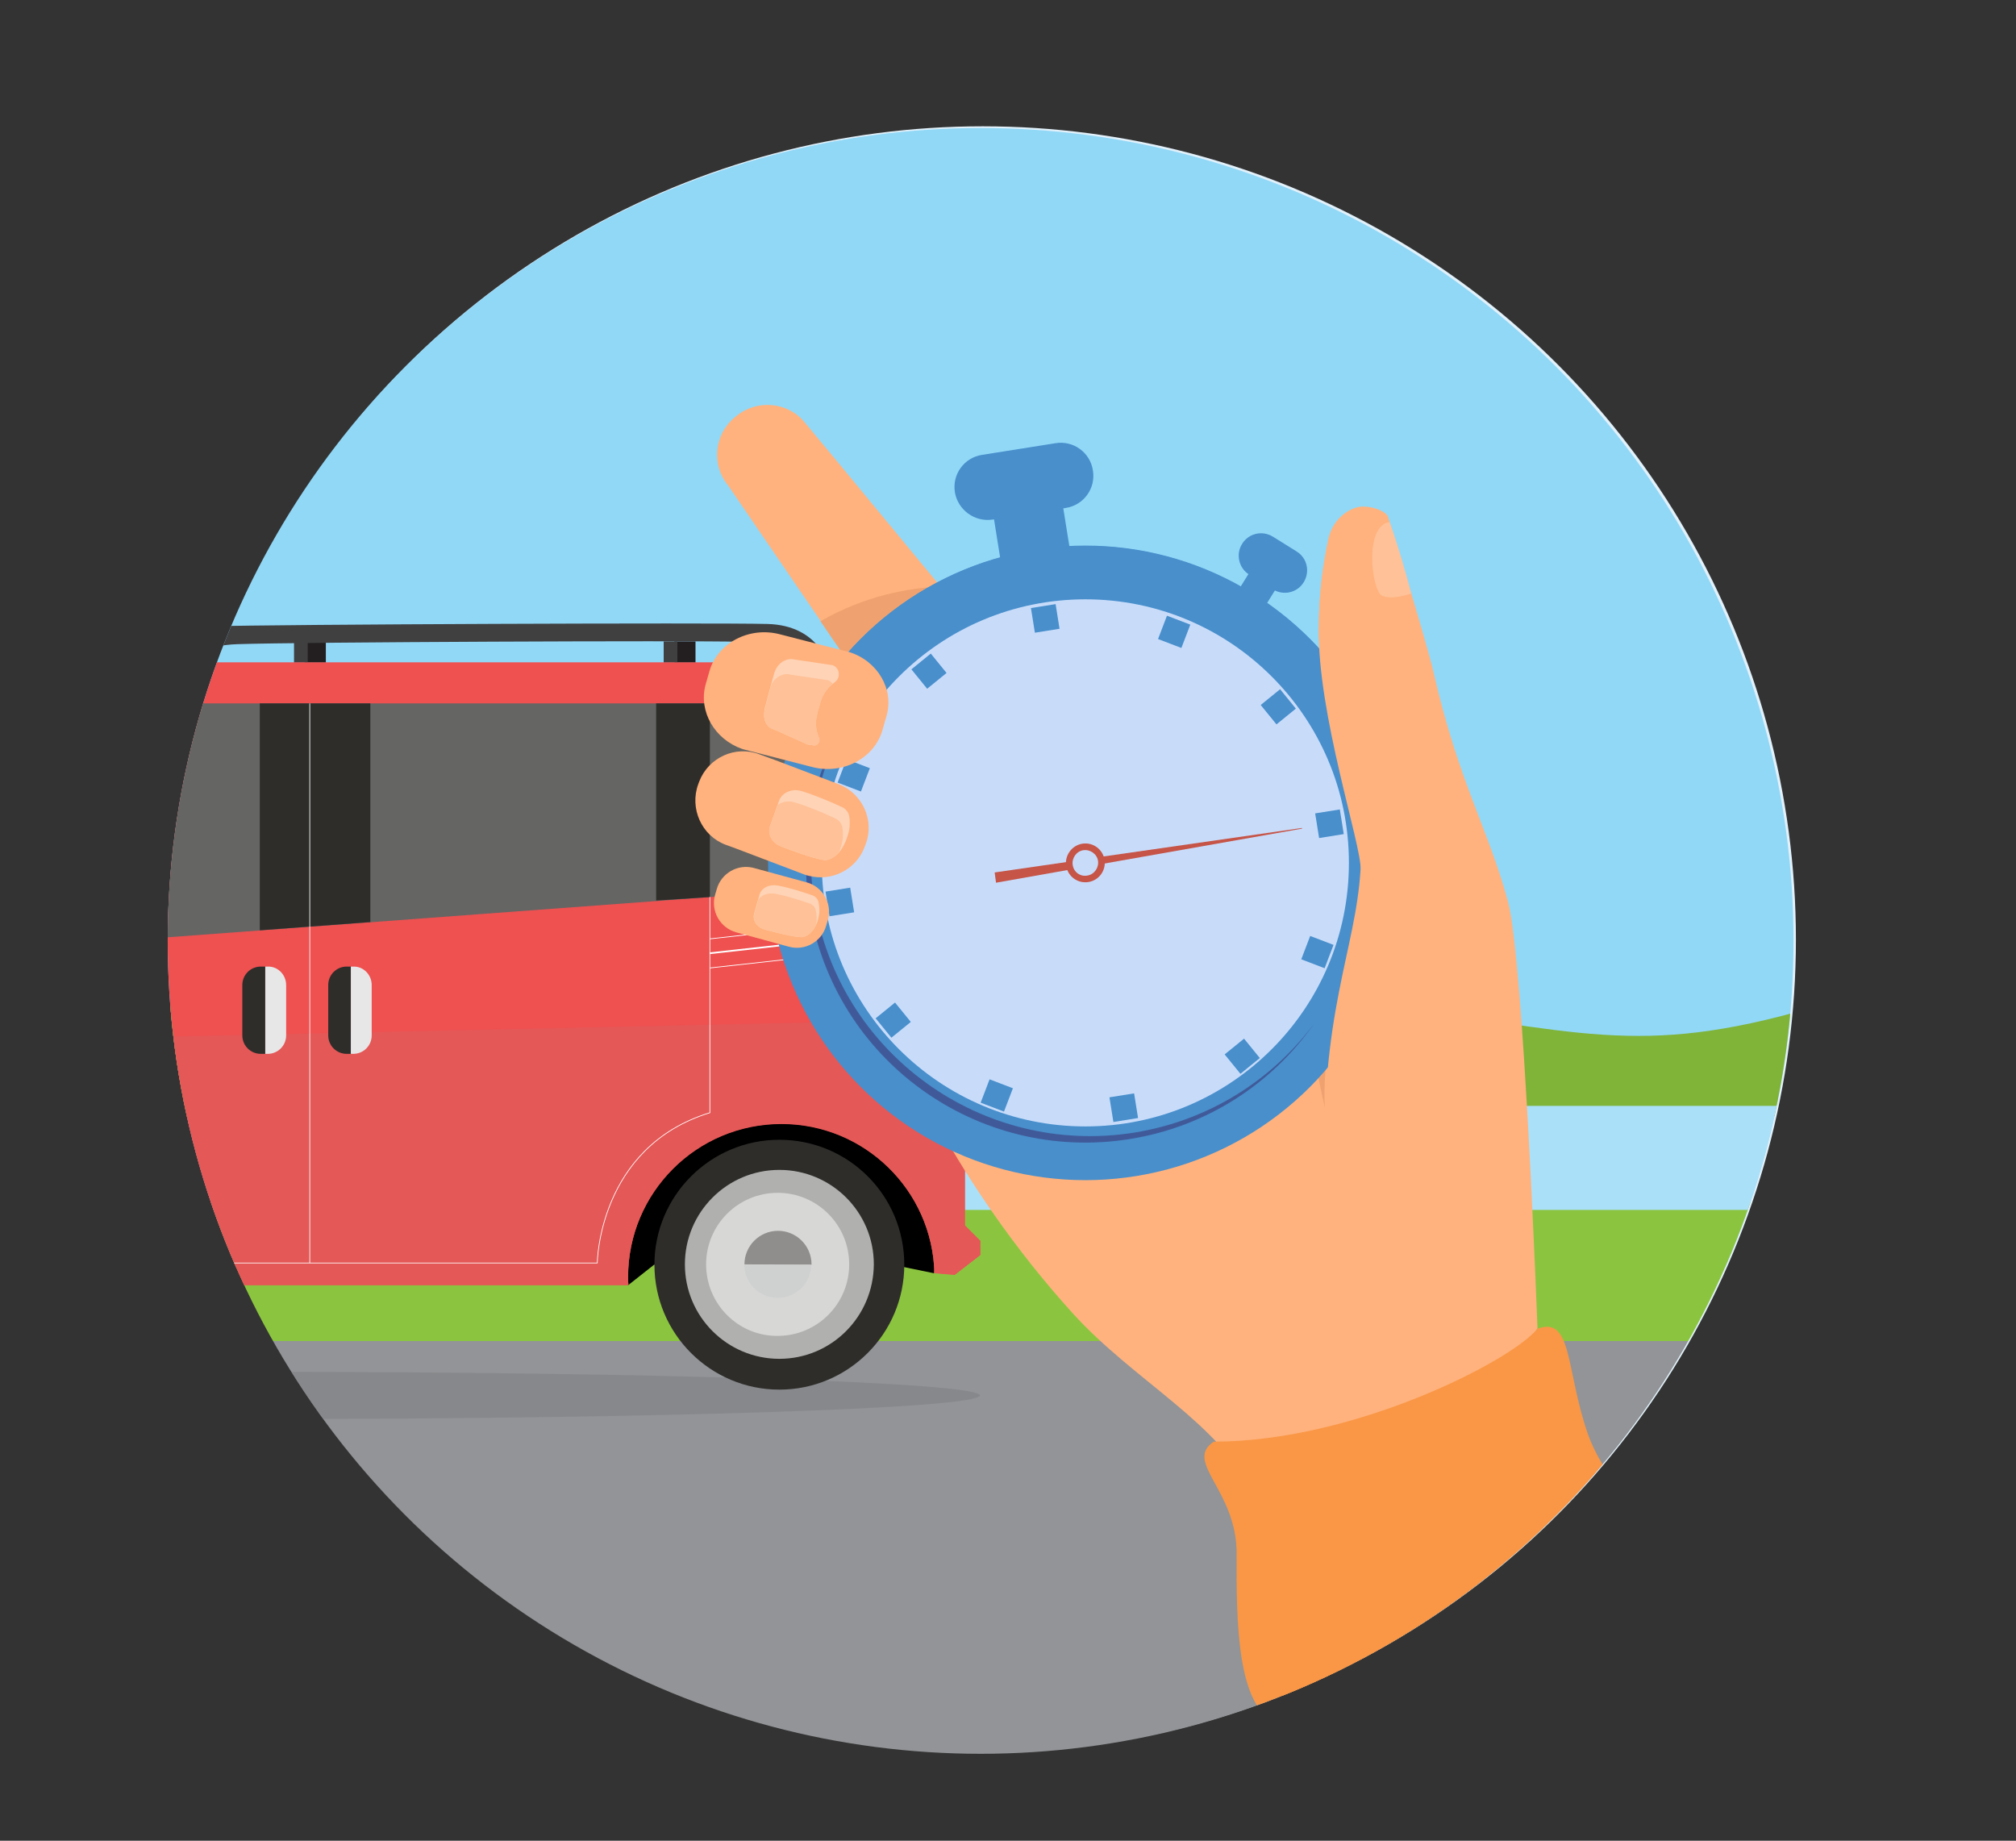
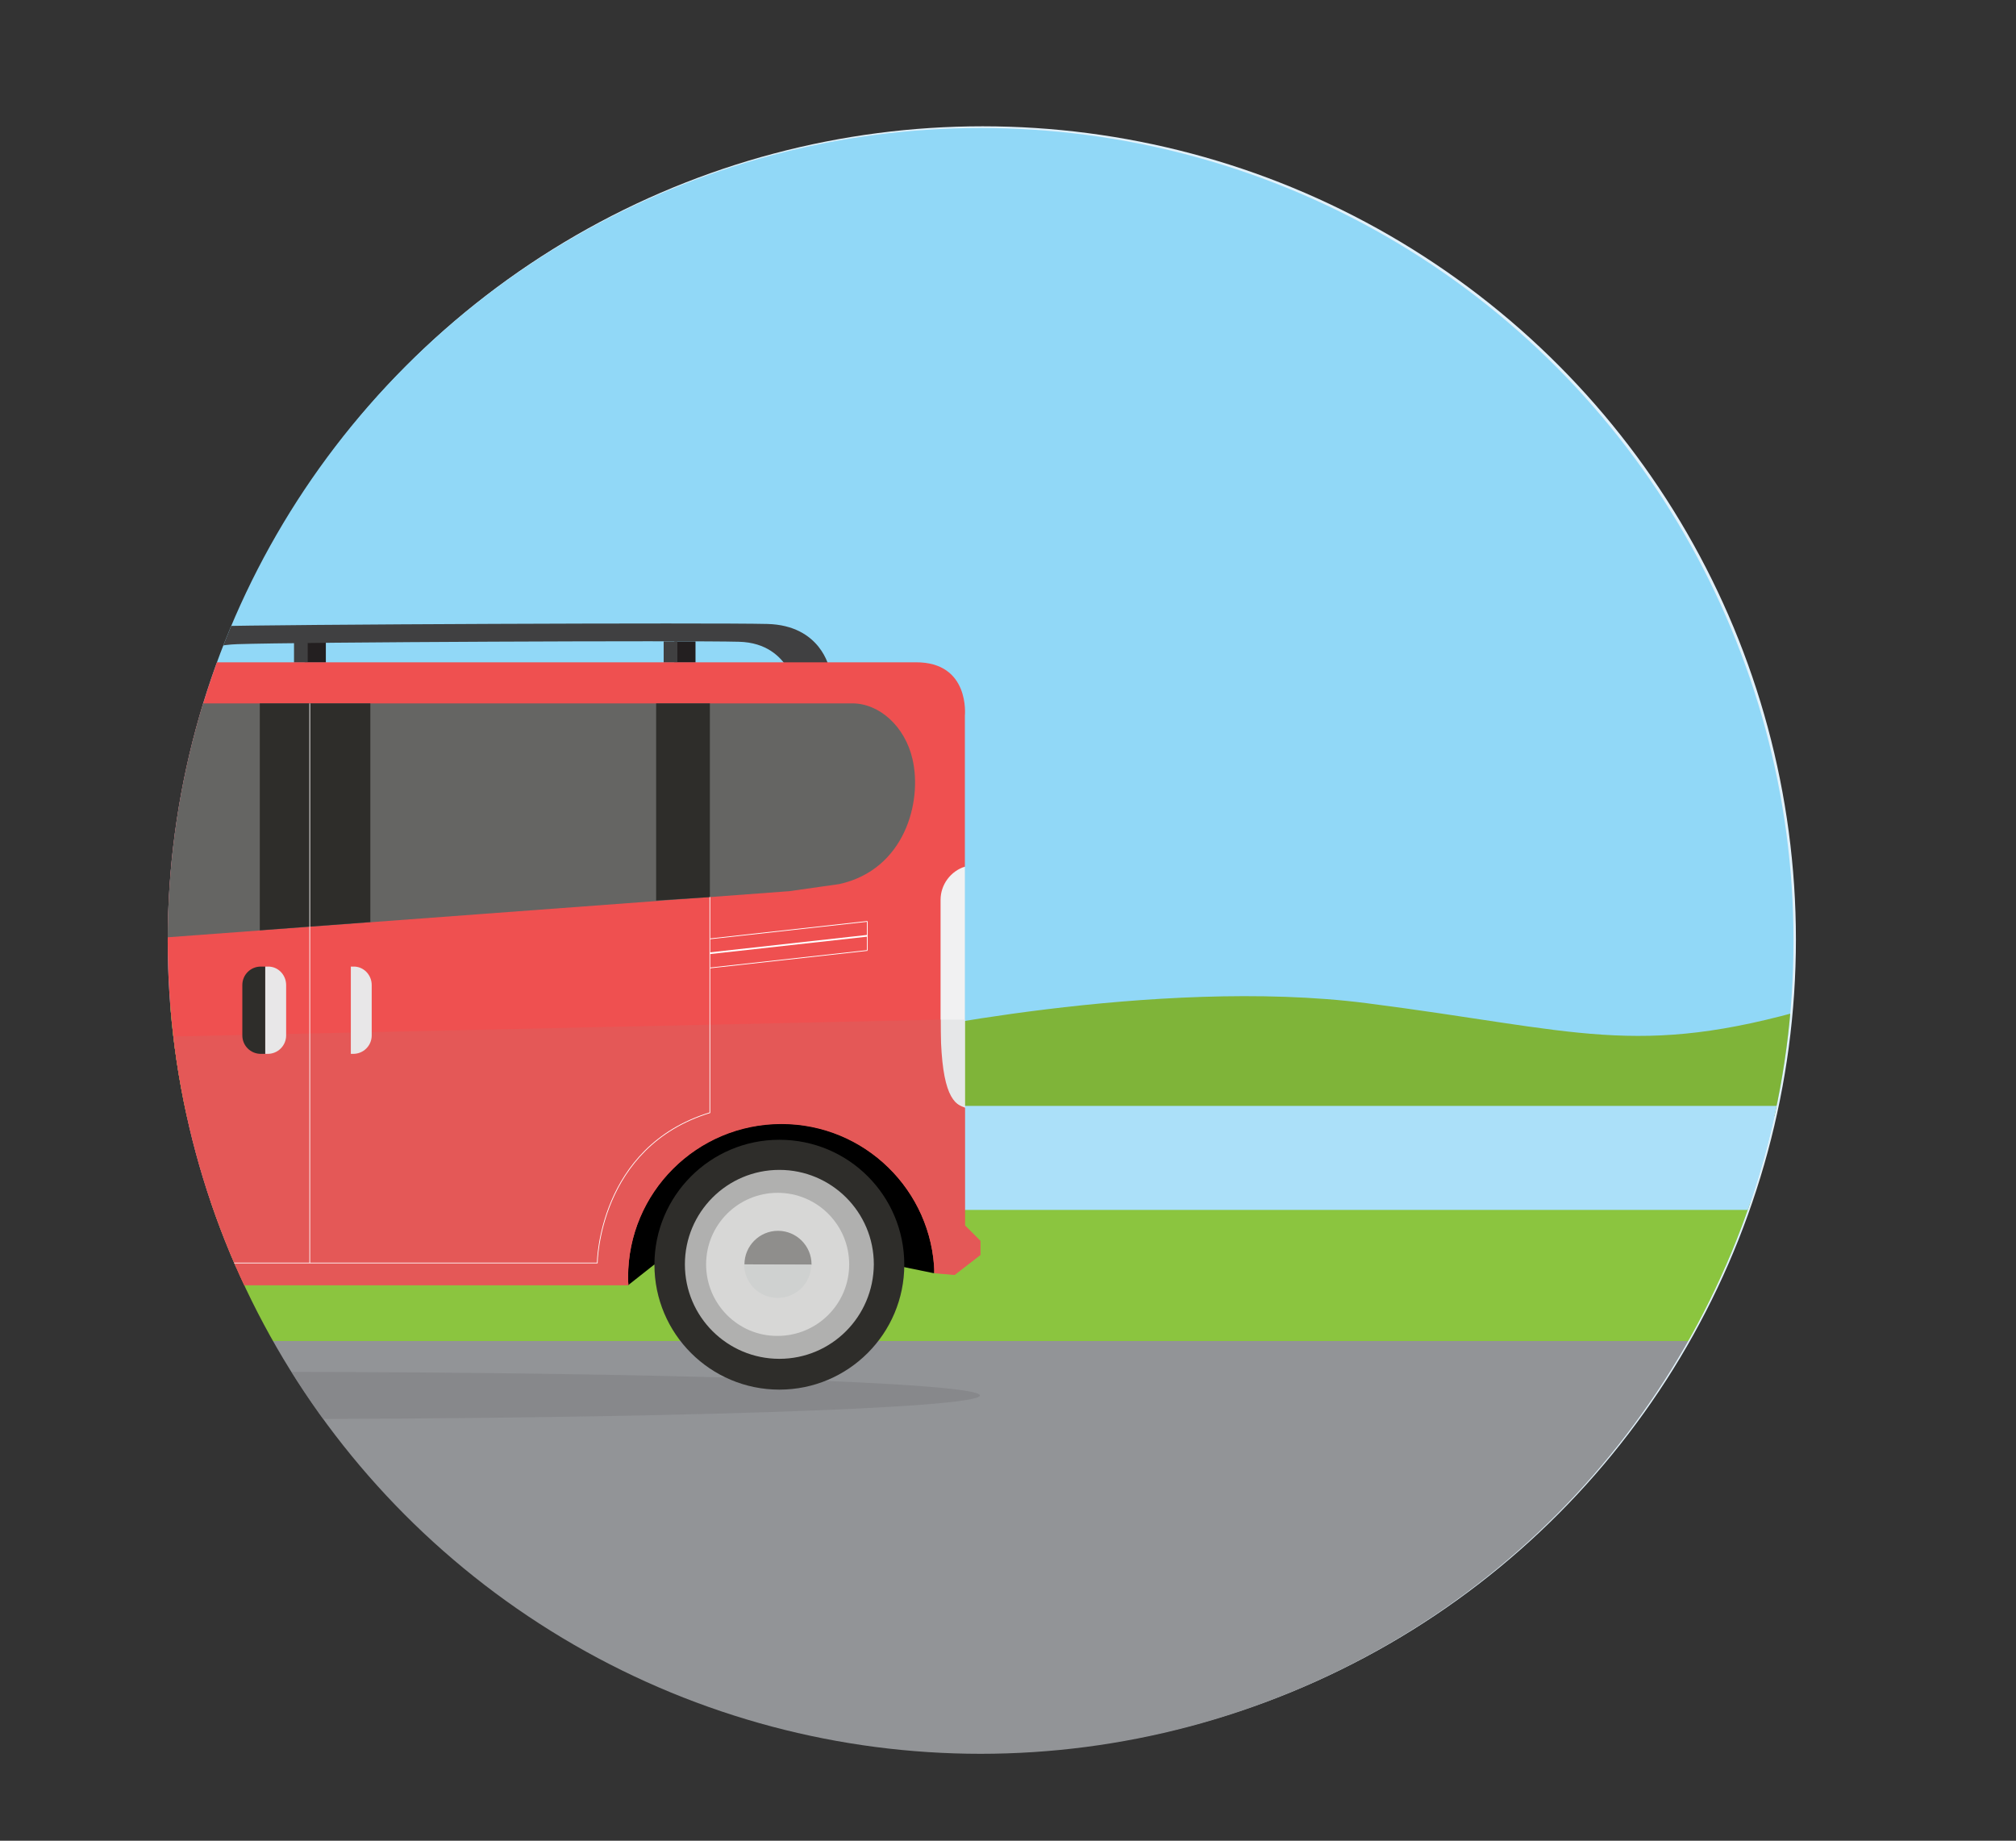
<svg xmlns="http://www.w3.org/2000/svg" viewBox="0 0 589 537.8">
  <rect x="0" y="0" width="589" height="537.8" fill="#333333" stroke="none" />
  <clipPath id="a">
    <circle cx="286.5" cy="274.9" r="237.5" />
  </clipPath>
  <clipPath id="b">
    <circle cx="286.5" cy="274.9" r="237.5" />
  </clipPath>
  <clipPath id="c">
    <circle cx="286.5" cy="274.9" r="237.5" />
  </clipPath>
  <clipPath id="d">
    <circle cx="286.5" cy="274.9" r="237.5" />
  </clipPath>
  <clipPath id="e">
    <circle cx="286.5" cy="274.9" r="237.5" />
  </clipPath>
  <clipPath id="f">
    <circle cx="286.5" cy="274.9" r="237.5" />
  </clipPath>
  <clipPath id="g">
    <circle cx="286.5" cy="274.9" r="237.5" />
  </clipPath>
  <clipPath id="h">
    <circle cx="286.5" cy="274.9" r="237.5" />
  </clipPath>
  <clipPath id="i">
    <circle cx="286.5" cy="274.9" r="237.5" />
  </clipPath>
  <clipPath id="j">
    <circle cx="286.5" cy="274.9" r="237.5" />
  </clipPath>
  <clipPath id="k">
    <circle cx="286.5" cy="274.9" r="237.5" />
  </clipPath>
  <clipPath id="l">
    <circle cx="286.5" cy="274.9" r="237.5" />
  </clipPath>
  <clipPath id="m">
    <circle cx="286.5" cy="274.9" r="237.5" />
  </clipPath>
  <clipPath id="n">
    <circle cx="286.5" cy="274.9" r="237.5" />
  </clipPath>
  <clipPath id="o">
    <circle cx="286.5" cy="274.9" r="237.5" />
  </clipPath>
  <clipPath id="p">
-     <circle cx="286.5" cy="274.9" r="237.5" />
-   </clipPath>
+     </clipPath>
  <circle cx="287.1" cy="274.5" fill="#e2f1fa" r="237.6" />
  <path clip-path="url(#a)" d="m30 32h499.5v338.2h-499.5z" fill="#91d8f7" />
  <g clip-path="url(#b)">
    <path d="m129.9 297.5h1.4v7.6h-1.4z" fill="#a57c32" />
    <path d="m130.6 297.5h.7v7.6h-.7z" fill="#95712b" />
    <circle cx="130.8" cy="293.7" fill="#8bc53f" r="4.9" />
    <path d="m135.7 293.7c0 2.7-2.2 4.9-4.9 4.9s-4.9-2.2-4.9-4.9" fill="#396c34" opacity=".2" />
  </g>
  <g clip-path="url(#c)">
    <path d="m141 299h1.4v7.6h-1.4z" fill="#a57c32" />
    <path d="m141.7 299h.7v7.6h-.7z" fill="#95712b" />
    <circle cx="141.9" cy="295.2" fill="#8bc53f" r="4.9" />
    <path d="m146.8 295.2c0 2.7-2.2 4.9-4.9 4.9s-4.9-2.2-4.9-4.9" fill="#396c34" opacity=".2" />
  </g>
  <path clip-path="url(#d)" d="m22.3 294.4s64.9-2.1 126.6 12c49.7 9.8 109.5-3.8 109.5-3.8s79.2-17.4 140.9-9.5 78.7 16.2 130.1 1.3c.2 18.5 0 31.7 0 31.7l-507.2-2z" fill="#7fb439" />
  <path clip-path="url(#e)" d="m48 351.3h481.5v40.5h-481.5z" fill="#8bc53f" />
  <path clip-path="url(#f)" d="m93 323.1h436.5v30.4h-436.5z" fill="#abe0f9" />
  <path clip-path="url(#g)" d="m30 391.8h499.5v128.2h-499.5z" fill="#929497" />
  <path clip-path="url(#h)" d="m161.3 317.7c-7.2 3.8-44.1-.2-91.2 7.5-44.3 7.2-77.5-11.6-76.4-21.3s38.1-13.4 82.8-8.5c44.6 5 93.3 17.8 84.8 22.3z" fill="#7fb439" />
  <path clip-path="url(#i)" d="m124 336.4h-58.7c-.8 0-1.4-.7-1.4-1.4v-.1c0-.8.7-1.4 1.4-1.4h58.7c.8 0 1.4.7 1.4 1.4v.1c.1.8-.6 1.4-1.4 1.4z" fill="#4fa0cf" opacity=".2" />
  <path clip-path="url(#j)" d="m136.4 341.9h-50.2c-.8 0-1.4-.7-1.4-1.4v-.1c0-.8.7-1.4 1.4-1.4h50.2c.8 0 1.4.7 1.4 1.4v.1c.1.8-.6 1.4-1.4 1.4z" fill="#4fa0cf" opacity=".2" />
  <g clip-path="url(#k)">
    <path d="m114 295h2.6v13.9h-2.6z" fill="#a57c32" />
    <path d="m115.3 295h1.3v13.9h-1.3z" fill="#95712b" />
    <circle cx="115.6" cy="288" fill="#8bc53f" r="9" />
    <path d="m124.6 288c0 5-4 9-9 9s-9-4-9-9" fill="#396c34" opacity=".2" />
  </g>
  <path clip-path="url(#l)" d="m127.1 208.4h4.9c-.4-.8-.6-1.7-.6-2.6 0-2.6 1.7-4.7 4-5.5 0-.1 0-.1 0-.2 0-1.7 1.4-3.2 3.2-3.2h46.9c1.7 0 3.1 1.4 3.2 3.1h17.1c3.2 0 5.7 2.6 5.7 5.7 0 1-.2 1.9-.7 2.6h9.6c2.2 0 4 1.8 4 4h-101.3c0-2.1 1.8-3.9 4-3.9z" fill="#fff" />
  <path clip-path="url(#m)" d="m184.5 278.4h-2.1c.2-.3.3-.7.3-1.1 0-1.1-.7-2-1.7-2.4v-.1c0-.8-.6-1.4-1.4-1.4h-20.3c-.7 0-1.3.6-1.4 1.3h-7.4c-1.4 0-2.5 1.1-2.5 2.5 0 .4.1.8.3 1.1h-4.2c-.9 0-1.7.8-1.7 1.7h43.7c.1-.8-.7-1.6-1.6-1.6z" fill="#fff" />
  <g clip-path="url(#n)">
    <path d="m197 187.4h6.2v6.2h-6.2z" fill="#231f20" />
    <path d="m193.9 187.4h4v6.2h-4z" fill="#404041" />
    <path d="m89 187.4h6.2v6.2h-6.2z" fill="#231f20" />
    <path d="m85.9 187.4h4v6.2h-4z" fill="#404041" />
    <path d="m215.9 187.5c-14.2-.4-128.8.1-146.5.7-9.6.3-15.6 3.9-19 7.1h-14.9s6-11.7 25.7-12.3 147.2-1.1 163-.7c15.7.4 18.1 13 18.1 13h-12.1c-2.2-3.5-6.3-7.6-14.3-7.8z" fill="#404041" />
    <path d="m272.5 253.3h9.4v70.4h-9.4z" fill="#f1f1f2" />
    <path d="m272.5 297.9h9.4v25.8h-9.4z" fill="#e6e7e8" />
    <path d="m272.9 372-12.7-2.6-69.1.1-7.6 6-4.9-8.3s9.3-49.4 12.5-49.4 53.5 0 53.5 0l31.9 26.4z" />
    <path d="m-35.7 375.5-12.7-6-69.1.1-7.6 6-4.9-8.3s9.3-49.4 12.5-49.4 53.5 0 53.5 0l31.9 26.4z" />
    <path d="m-136.3 407.7c0 3.8 94.6 6.9 211.3 6.9s211.3-3.1 211.3-6.9-94.6-6.9-211.3-6.9-211.3 3.1-211.3 6.9" fill="#808184" opacity=".6" />
    <path d="m-63.6 270.7-17.4.6c.6-.1 3-.2 3-.2s30-31.9 61.7-53.5c12.5-8.5 27.2-13.3 42.5-16.6 0 0-45.4 20.2-71.4 47.6-10.3 10.8-18.4 22.1-18.4 22.1" fill="#656563" />
    <path d="m-114 369.4c0-18.2 14.8-33 33-33s33 14.8 33 33-14.8 33-33 33-33-14.7-33-33" fill="#b0b0af" />
    <path d="m-114 369.4c0-18.2 14.8-33 33-33s33 14.8 33 33-14.8 33-33 33-33-14.7-33-33" fill="#b0b0af" />
-     <path d="m-80.5 333c-20.2 0-36.5 16.4-36.5 36.5 0 20.2 16.4 36.5 36.5 36.5 20.2 0 36.5-16.4 36.5-36.5 0-20.2-16.4-36.5-36.5-36.5m0 64c-15.2 0-27.6-12.3-27.6-27.6 0-15.2 12.3-27.6 27.6-27.6 15.2 0 27.6 12.3 27.6 27.6-.1 15.3-12.4 27.6-27.6 27.6" fill="#2e2d2a" />
    <path d="m-101.9 369.4c0-11.6 9.4-20.9 20.9-20.9 11.6 0 20.9 9.4 20.9 20.9 0 11.6-9.4 20.9-20.9 20.9-11.6.1-20.9-9.3-20.9-20.9" fill="#d7d7d6" />
    <path d="m-90.8 369.4c0-5.4 4.4-9.8 9.8-9.8s9.8 4.4 9.8 9.8v.1l-19.6-.1c0 .1 0 .1 0 0" fill="#8f8e8c" />
    <path d="m-81 379.2c-5.4 0-9.7-4.3-9.8-9.7h19.6c0 5.4-4.4 9.7-9.8 9.7" fill="#cfd1d0" />
    <path d="m194.3 369.4c0-18.2 14.8-33 33-33s33 14.8 33 33-14.8 33-33 33c-18.3 0-33-14.7-33-33" fill="#b0b0af" />
    <path d="m194.3 369.4c0-18.2 14.8-33 33-33s33 14.8 33 33-14.8 33-33 33c-18.3 0-33-14.7-33-33" fill="#b0b0af" />
    <path d="m227.7 333c-20.2 0-36.5 16.4-36.5 36.5 0 20.2 16.4 36.5 36.5 36.5 20.2 0 36.5-16.4 36.5-36.5 0-20.2-16.3-36.5-36.5-36.5m0 64c-15.2 0-27.6-12.3-27.6-27.6 0-15.2 12.3-27.6 27.6-27.6 15.2 0 27.6 12.3 27.6 27.6-.1 15.3-12.4 27.6-27.6 27.6" fill="#2e2d2a" />
    <path d="m206.3 369.4c0-11.6 9.4-20.9 20.9-20.9 11.6 0 20.9 9.4 20.9 20.9 0 11.6-9.4 20.9-20.9 20.9-11.5.1-20.9-9.3-20.9-20.9" fill="#d7d7d6" />
    <path d="m217.5 369.4c0-5.4 4.4-9.8 9.8-9.8s9.8 4.4 9.8 9.8v.1l-19.6-.1c0 .1 0 .1 0 0" fill="#8f8e8c" />
    <path d="m227.2 379.2c-5.4 0-9.7-4.3-9.8-9.7h19.6c0 5.4-4.4 9.7-9.8 9.7" fill="#cfd1d0" />
    <path d="m281.8 258.2v15.3" fill="none" />
    <path d="m-160.3 320.1h34.6c7.2 0 13-5.8 13-13s-5.8-13-13-13h-8.9c9.1-15 52.2-23.5 58.8-24.8h5.5s24.5-22.6 35.6-31.5c29.4-23.8 40.7-31.4 40.7-31.4 15.2-12.9 33.4-12.3 39.1-12.9h189 33.4c16-.1 14.4 15.6 14.4 15.6v44.1c-4.1 1.3-7.1 5.2-7.1 9.7v51c0 4.5 3 8.4 7.1 9.7v34.4l4.5 4.5v4.1l-7.5 5.8-5.9-.5c-.6-24.2-20.4-43.6-44.7-43.6-24.7 0-44.8 20-44.8 44.8 0 .8 0 1.5.1 2.3h-216.7-2.6c0-.8.1-1.5.1-2.3 0-24.7-20-44.8-44.8-44.8-24.7 0-44.8 20-44.8 44.8 0 .8 0 1.5.1 2.3l-23.9-4.3c-12-1.8-12-13.7-12-13.7v-19.9c.1.2-.3-7.6.7-17.4z" fill="#ef5050" />
    <path d="m274.8 297.9c0 19.9 3 24.5 7.1 25.8v34.4l4.5 4.5v4.1l-7.5 5.8-5.9-.5c-.6-24.2-20.4-43.6-44.7-43.6-24.7 0-44.8 20-44.8 44.8 0 .8 0 1.5.1 2.3h-216.7-2.6c0-.8.1-1.5.1-2.3 0-24.7-20-44.8-44.8-44.8-24.7 0-44.8 20-44.8 44.8 0 .8 0 1.5.1 2.3l-23.9-4.3c-12-1.8-12-13.7-12-13.7v-19.9s-.3-7.8.6-17.6h34.6c7.2 0 13.6-6.4 13.6-13.6" fill="#e45857" />
    <path d="m-31.2 244.1 39.4-30.9s10.1-7.7 28.1-7.7h212.7c7.9 0 15.4 6.7 17.6 16.3 2.9 12.5-2.3 32.3-21.4 36.5l-14.8 2.1c-.1 0-.2 0-.2 0l-283.1 21z" fill="#656563" />
-     <path d="m101.3 307.9c-3 0-5.4-2.4-5.4-5.4v-14.7c0-3 2.4-5.4 5.4-5.4h1.3v25.5z" fill="#2e2d2a" />
    <path d="m108.6 287.8v14.7c0 3-2.4 5.4-5.4 5.4h-.7v-25.5h.7c3-.1 5.4 2.4 5.4 5.4" fill="#e8e7e8" />
    <path d="m76.2 307.9c-3 0-5.4-2.4-5.4-5.4v-14.7c0-3 2.4-5.4 5.4-5.4h1.3v25.5z" fill="#2e2d2a" />
    <path d="m83.6 287.8v14.7c0 3-2.4 5.4-5.4 5.4h-.7v-25.5h.7c3-.1 5.4 2.4 5.4 5.4" fill="#e8e7e8" />
    <g fill="#2e2d2a">
      <path d="m-52.4 268.4c1.2-5.4 6.8-13 21.2-24.3 1.8-1.4 3.2-2.6 5-3.9v39.3l-26.8 1.8z" />
      <path d="m207.4 205.5h-15.7v57.6l15.7-1z" />
      <path d="m108.2 205.5h-32.3v66.3l32.3-2.4z" />
    </g>
    <path d="m90.5 205.5v163.5" fill="none" stroke="#fff" stroke-width=".209" />
    <path d="m740.8 297.3c-.1-.3-.3-.5-.3-.5h-9c-6.9 0-12.5 5.5-12.6 12.4h34.5c-4.7-5.3-8.5-9.5-12.6-11.9" fill="#f1f1f2" />
    <path d="m731.5 322.9 34.2-.3c-2.7-4-8.9-10.8-12.3-13.4h-34.5v.3c0 7 5.6 13.4 12.6 13.4" fill="#e6e7e8" />
    <path d="m207.4 262.1v63c-32.6 10-32.9 43.9-32.9 43.9h-87.1-117.1l-23.3-77v-10.8" fill="none" stroke="#fff" stroke-width=".209" />
    <path d="m-20.2 260.7h3.2v28.8c-.2 0-3 0-3.2 0-8 0-11.9-6.5-11.9-14.5 0-7.8 4-14.3 11.9-14.3" fill="#2e2d2a" />
    <path d="m-20.1 260.7h.6v28.8c-.2 0-.4 0-.6 0-8 0-14.5-6.5-14.5-14.5.1-7.8 6.5-14.3 14.5-14.3" fill="#404041" />
    <g fill="none" stroke="#fff">
      <path d="m207.4 278.5 46-5.1" stroke-width=".5" />
      <g stroke-width=".22">
        <path d="m207.4 282.8 46-5.1" />
        <path d="m207.4 274.3 46-5.1" />
        <path d="m253.4 269.2v8.5" />
      </g>
    </g>
    <path d="m-64.9 311.6c0 1.7 1.4 3.2 3.1 3.2h3.4c1.7 0 3.2-1.4 3.2-3.2 0-1.7-1.4-3.2-3.2-3.2h-3.4c-1.7 0-3.1 1.4-3.1 3.2" fill="#e8e7e8" />
  </g>
  <path clip-path="url(#o)" d="m528.9 60.3h278.4v365h-278.4z" fill="#5c5d60" />
  <g clip-path="url(#p)">
    <path d="m262.8 305.9s15.4 39 50.7 77.9c18 19.8 42.8 31.9 52.5 52.5 10.8 23.1 19.4 48.4 19.4 48.4l63.8-96.6s-4-107.4-8.6-124.6c-5.7-21.2-14.4-34.8-21.8-67.2-1.7-7.5-12.4-42.8-13.3-45.4-.4-1.1-3.4-2.9-7.4-2.9-3.2 0-8.6 3.1-10 9.4-6.9 32 1.4 53.1 1.3 54-2.4 24.6 4.9 42.8-.2 47.6-.2.2-.5.1-1-.2-8.9-5.7-64.1-86.1-70.8-87.9-7.2-1.7-54.6 135-54.6 135z" fill="#ffb27d" />
    <path d="m270.3 284.5c7.8-2.9 13.7-4 13.7-4 41.5-.3 86.1 36 86.1 36-12.1 22.7-60.2 29.7-87.8 21.5-11.5-18.2-19.6-32-19.6-32s3-8.7 7.6-21.5z" fill="#efa26f" />
    <path d="m387.1 323.7s-2-21.8 9.6-45.8c3.7-7.7 7.5-22.6 1.3-33.8-6.3-11.2-8.4-32.7-8.4-32.7-2.4 24.6 4.9 42.8-.2 47.6-.2.2-.5.1-1-.2-10 18.9-5.7 46.1-1.3 64.9z" fill="#efa26f" />
    <path d="m373 503.2s0 14.2 2.5 64h156.5c-37.2-79.3-69.5-146-69.5-146s-85.5 40.6-89.5 82z" fill="#f99746" />
    <path d="m452.5 455.3c13.8 1.3 30.9 9.4 30.9 9.4-9.3 16.6-48.1 25.8-71.6 30.2-21.4 4-31.3 8.5-38.8 8.9 0-.4 0-.6 0-.6.4-4.1 1.6-8.2 3.4-12.2 18.4-20.5 76.1-35.7 76.1-35.7z" fill="#e68635" />
    <path d="m212.7 141.8 20 29.3 19.6 28.7c1.2 1.4 2.6 1.9 4.1 1.8 4.7-.4 10.5-7.2 15.1-11l.5-.4c6-4.9 6.8-13.9 1.9-19.9l-29.9-36.2-8.9-10.7c-4.9-6-13.9-6.8-19.9-1.9l-.5.4c-6.1 5-6.9 14-2 19.9z" fill="#ffb27d" />
    <path d="m274.5 171.4c1.8 2.7 2.6 5.8 2.4 8.9l-20.6 21.3c-1.5.1-2.9-.4-4.1-1.8l-12.5-18.3c13.2-7.6 26-9.7 34.8-10.1z" fill="#efa26f" />
    <path d="m406 152.5c2.6 7.4 4.6 14.3 6.3 20.9 0 0-5.7 2.1-8.6.6s-5.3-20.4 2.3-21.5z" fill="#ffc197" />
    <g fill="#488fcc">
      <path d="m290.9 143.4h20.5v19.1h-20.5z" transform="matrix(.987 -.158 .158 .987 -20.41 49.596)" />
      <path d="m361.7 165.9h13.1v9.1h-13.1z" transform="matrix(.528 -.849 .849 .528 29.126 393.3)" />
      <circle cx="317.1" cy="252.1" r="92.7" />
      <ellipse cx="317.1" cy="252.1" rx="81.6" ry="81.6" />
    </g>
    <circle cx="317.1" cy="252.1" fill="#c8dcfa" r="77" />
    <path d="m405.1 242.3c-8.1-50.5-55.6-84.9-106.2-76.8-24.2 3.9-44.7 16.8-58.6 34.8 13.8-20.5 35.8-35.4 62.1-39.6 50.5-8.1 98.1 26.3 106.2 76.8 4.2 26.3-3.1 51.8-18.2 71.4 12.7-18.9 18.6-42.4 14.7-66.6z" fill="#488fcc" />
    <path d="m251.7 203.4c-11.8 16.8-17.3 38-13.8 59.8 7.1 44.5 49 74.8 93.5 67.7 21.8-3.5 40.3-15.4 52.5-31.8-12.2 17.4-31.2 30.1-53.9 33.7-44.5 7.1-86.4-23.2-93.5-67.7-3.6-22.7 2.4-44.7 15.2-61.7z" fill="#405a99" />
    <path d="m311.5 253c.5 3.1 3.4 5.2 6.5 4.7s5.2-3.4 4.7-6.5-3.4-5.2-6.5-4.7-5.2 3.5-4.7 6.5zm1.9-.3c-.3-2 1.1-4 3.1-4.3s4 1.1 4.3 3.1-1.1 4-3.1 4.3c-2.1.4-4-1-4.3-3.1z" fill="#c65447" />
    <path d="m321.2 250.4 59.2-8.5v.2l-58.9 10.4c0-.3 0-.7 0-1-.1-.4-.2-.7-.3-1.1z" fill="#c65447" />
    <path d="m290.6 254.9 22.1-3.2v1.2c.1.4.2.8.3 1.1l-22 3.9z" fill="#c65447" />
    <g fill="#488fcc">
      <path d="m301.9 177h7.3v7.3h-7.3z" transform="matrix(.987 -.158 .158 .987 -24.739 50.653)" />
      <path d="m324.9 320h7.3v7.3h-7.3z" transform="matrix(.987 -.158 .158 .987 -47.097 56.092)" />
      <path d="m385 237h7.3v7.3h-7.3z" transform="matrix(.987 -.158 .158 .987 -33.2 64.554)" />
      <path d="m241.9 259.9h7.3v7.3h-7.3z" transform="matrix(.987 -.158 .158 .987 -38.628 42.193)" />
      <path d="m339.3 180.8h7.3v7.3h-7.3z" transform="matrix(.357 -.934 .934 .357 48.341 439.066)" />
      <path d="m287.6 316.2h7.3v7.3h-7.3z" transform="matrix(.357 -.934 .934 .357 -111.494 477.898)" />
      <path d="m381.2 274.3h7.3v7.3h-7.3z" transform="matrix(.357 -.934 .934 .357 -12.102 538.389)" />
      <path d="m245.7 222.7h7.3v7.3h-7.3z" transform="matrix(.357 -.934 .934 .357 -51.001 378.624)" />
      <path d="m369.7 202.7h7.3v7.3h-7.3z" transform="matrix(.776 -.631 .631 .776 -46.46 281.962)" />
      <path d="m257.3 294.2h7.3v7.3h-7.3z" transform="matrix(.776 -.631 .631 .776 -129.476 231.571)" />
      <path d="m359.2 304.7h7.3v7.3h-7.3z" transform="matrix(.776 -.631 .631 .776 -113.206 298.269)" />
      <path d="m267.7 192.3h7.3v7.3h-7.3z" transform="matrix(.776 -.631 .631 .776 -62.801 215.253)" />
      <path d="m290 151.8 21.4-3.4c5.2-.8 8.8-5.7 7.9-11-.8-5.2-5.7-8.8-11-7.9l-21.4 3.4c-5.2.8-8.8 5.7-7.9 11 .9 5.1 5.8 8.7 11 7.9z" />
      <path d="m365 167.9 6.9 4.3c3.1 1.9 7.1 1 9-2.1s1-7.1-2.1-9l-6.9-4.3c-3.1-1.9-7.1-1-9 2.1-1.9 3-1 7.1 2.1 9z" />
    </g>
    <path d="m392.7 167.5c-2.4-.6-5.7-3.3-6.2-.6-.5 2.8-1.7 14.4-1 21.1 1.1 1.7 13.5-9.9 13.5-9.9z" fill="#ffb27d" />
    <path d="m212 246.8 3 1.1 20 7.6c.5.2.9.3 1.4.4 6.6 1.7 13.7-1.8 16.2-8.4l.3-.8c2.7-7-.9-14.9-7.9-17.6l-18.7-7.1-1.4-.5-3-1.1c-7-2.7-14.9.9-17.6 7.9l-.3.8c-2.6 7.1 1 15.1 8 17.7z" fill="#ffb27d" />
-     <path d="m228.2 247.3c3.3 1.3 9.4 3.5 12.6 4 .9.1 2.6-.4 4.2-2.1.9-1 1.8-2.5 2.5-4.5.3-1 .6-1.9.7-2.9.1-1.2.1-2.3-.1-3.4-.2-1-.9-2-1.9-2.5-3.4-1.6-8.1-3.6-12.1-4.8-2.8-.8-5.7.5-6.5 2.9l-.4 1.1-2.1 5.9c-1.1 2.5.4 5.3 3.1 6.3z" fill="#ffd3b6" />
+     <path d="m228.2 247.3l-.4 1.1-2.1 5.9c-1.1 2.5.4 5.3 3.1 6.3z" fill="#ffd3b6" />
    <path d="m228.2 247.3c3.3 1.3 9.4 3.5 12.6 4 .9.1 2.6-.4 4.2-2.1.2-.4.3-.8.5-1.2.3-1 .6-1.9.7-2.9.1-1.2.1-2.3-.1-3.4-.2-1-.9-2-1.9-2.5-3.4-1.6-8.1-3.6-12.1-4.8-1.8-.5-3.6-.2-4.9.8l-2.1 5.9c-1.1 2.4.4 5.2 3.1 6.2z" fill="#ffc197" />
    <path d="m215.1 272.4 15.4 4.2c4.7 1.3 9.6-1.5 10.9-6.2l.5-1.7c1.3-4.7-1.5-9.6-6.2-10.9l-15.4-4.2c-4.7-1.3-9.6 1.5-10.9 6.2l-.5 1.7c-1.3 4.7 1.5 9.6 6.2 10.9z" fill="#ffb27d" />
    <path d="m223.5 271.6c2.8.8 8 2.1 10.6 2.2 1 .1 2.9-.8 4.2-3.3.3-.6.6-1.3.8-2.2.2-.8.3-1.5.3-2.3 0-.9-.1-1.8-.3-2.6s-.9-1.5-1.7-1.8c-2.9-1-6.9-2.3-10.3-2.9-2.4-.4-4.6.7-5.2 2.7l-.4 1.4-1.2 4.2c-.5 2 .9 4 3.2 4.6z" fill="#ffd3b6" />
    <path d="m223.5 271.6c2.8.8 8 2.1 10.6 2.2 1 .1 2.9-.8 4.2-3.3.2-.7.3-1.4.3-2.1 0-.9-.1-1.8-.3-2.6s-.9-1.5-1.7-1.8c-2.9-1-6.9-2.3-10.3-2.9-2-.3-3.8.4-4.7 1.7l-1.2 4.2c-.6 2 .8 4 3.1 4.6z" fill="#ffc197" />
    <path d="m216.8 218.8c.1 0 .2.1.3.1l20.2 5.2c8.9 2.3 18.1-2.5 20.5-10.7l1.2-4.2c2.3-7.8-2.6-16.1-10.9-18.7l-6.7-1.7-13.6-3.5c-8.9-2.3-18.1 2.5-20.5 10.7l-1.2 4.2c-2 7.7 2.7 15.8 10.7 18.6z" fill="#ffb27d" />
    <path d="m226.1 213.1 9.8 4.4h.1c.4.1.8.2 1.2.2.2 0 .3 0 .5.1h.2c1.1 0 1.8-1.2 1.4-2.2-.9-2-1.2-4.4-.6-6.7l.2-.9.8-2.8c.6-2.2 1.9-4.1 3.6-5.4.2-.2.4-.3.6-.5 1.9-1.3 1.4-4.4-.8-5 0 0 0 0-.1 0l-10.8-1.6c-2.7-.7-5.2 1.3-6 4l-.9 3.2-1.8 6.8c-.7 2.7-.1 5.7 2.6 6.4z" fill="#ffd3b6" />
    <path d="m226.1 213.1 9.8 4.4h.1c.2 0 1 .2 1.9.3 1.1 0 1.8-1.2 1.4-2.2-.9-2-1.2-4.4-.6-6.7l.2-.9.8-2.8c.6-2.2 1.9-4.1 3.6-5.4-.3-.5-.9-.9-1.5-1.1 0 0 0 0-.1 0l-10.8-1.6c-2.2-.6-4.4.8-5.5 2.8l-1.8 6.8c-.8 2.7-.2 5.7 2.5 6.4z" fill="#ffc197" />
    <path d="m449.2 388.2c10.3-3.8 8.2 12 14.7 30.7s29.8 34.9 19.5 45.8c-22.3 17.4-74.2 20.1-110.4 38.5-11.7-4.1-11.8-30.2-11.7-49 .2-18.8-15.6-27-6.7-33 40.9 0 86.9-23.5 94.6-33z" fill="#f99746" />
    <path d="m387.1 344.8c-1.7-48.7 9-66.9 10.4-90.8.4-6.8-12.7-45.5-12.2-70.8 4.1-12.7 31.6 36.6 36.2 56.8s17.2 73.9-3.3 94.3-31.1 10.5-31.1 10.5z" fill="#ffb27d" />
  </g>
</svg>